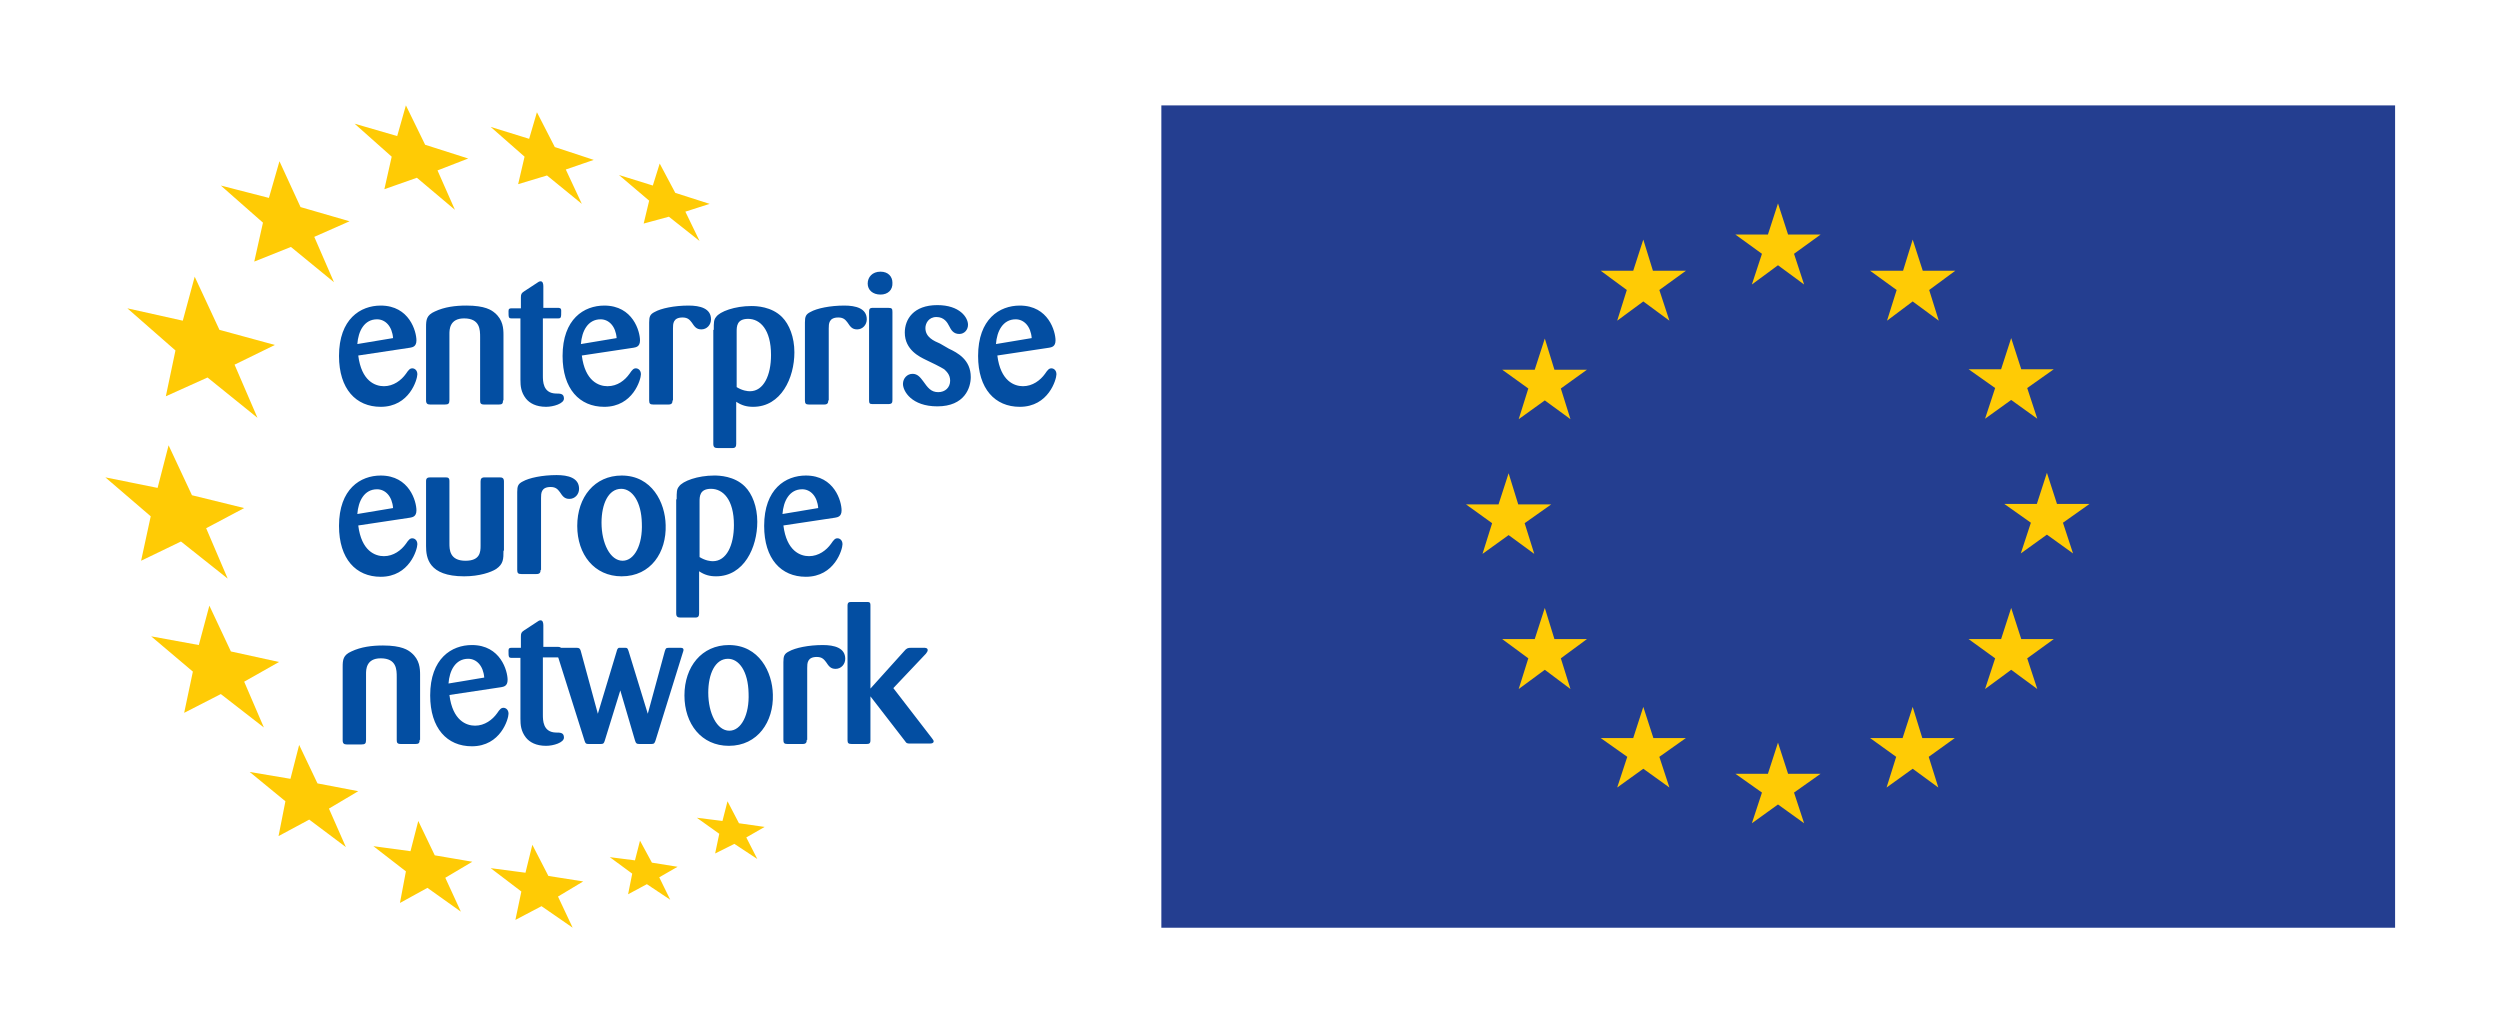
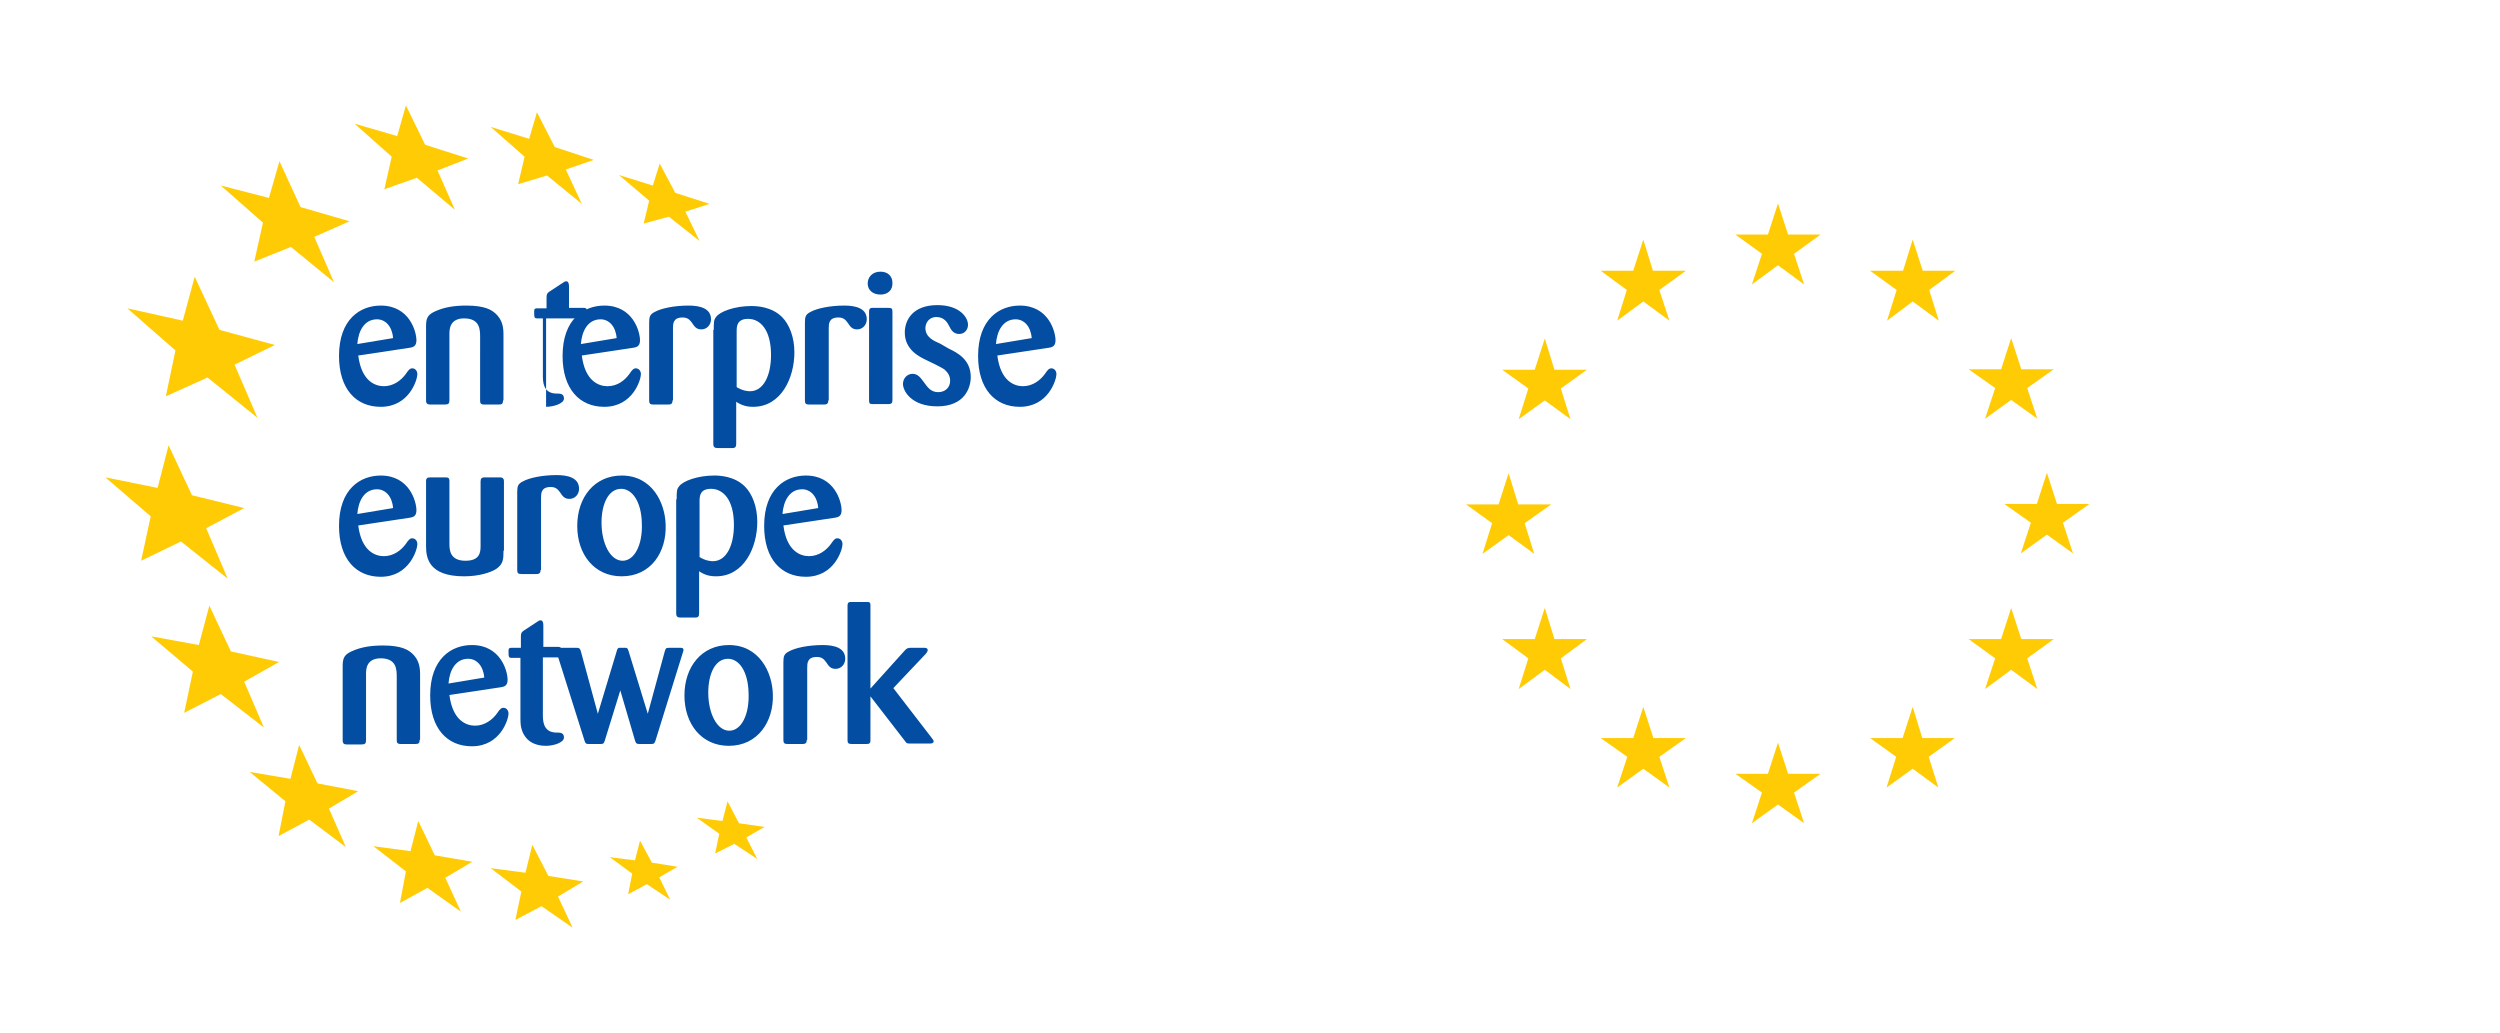
<svg xmlns="http://www.w3.org/2000/svg" xml:space="preserve" id="Layer_1" width="545.7" height="225.4" x="0" y="0" version="1.1">
  <style>.st0{fill:#034ea2}.st1{fill:#ffcb05}</style>
-   <path d="M78.2 77.6c.7 5.6 3.7 6.7 5.6 6.7 2.1 0 3.8-1.3 4.8-2.7.6-.9.9-1.2 1.4-1.2.5 0 1.1.4 1.1 1.3 0 1.1-1.7 7.1-8 7.1-5.4 0-9.1-3.9-9.1-11.1 0-8.1 4.7-11 9.1-11 6.3 0 7.8 5.7 7.8 7.6 0 1.4-.9 1.5-1.4 1.6l-11.3 1.7zm7.6-3.8c-.2-2.6-1.7-4.1-3.5-4.1-2.8 0-4.1 2.6-4.3 5.4l7.8-1.3zm24 13.6c0 .7-.2.9-.9.9h-3.2c-.8 0-.9-.3-.9-.9V73.6c0-1.6 0-4.1-3.5-4.1-3.2 0-3.2 2.5-3.2 3.4v14.4c0 .8-.2 1-1 1h-3.2c-.6 0-.9-.2-.9-.9v-16c0-1.6.1-2.6 1.9-3.4 2.1-1 4.5-1.3 6.9-1.3 4.1 0 5.5 1 6.2 1.6 1.8 1.5 1.9 3.4 1.9 4.8v14.3zm8.7-17.9V82c0 1.2 0 3.8 2.8 3.9 1 0 1.8 0 1.8 1.1s-2.3 1.8-3.9 1.8c-2.2 0-3.6-.8-4.4-1.8-1.1-1.4-1.2-2.8-1.2-4.1V69.5h-1.9c-.7 0-.7-.2-.7-1.6 0-.5.2-.6.7-.6h2V65c0-.8.1-1 .7-1.4l2.9-1.9c.4-.3.6-.3.7-.3.5 0 .6.6.6 1.1v4.7h3.1c.4 0 .8 0 .8.6 0 1.5 0 1.7-.7 1.7h-3.3z" class="st0" />
+   <path d="M78.2 77.6c.7 5.6 3.7 6.7 5.6 6.7 2.1 0 3.8-1.3 4.8-2.7.6-.9.9-1.2 1.4-1.2.5 0 1.1.4 1.1 1.3 0 1.1-1.7 7.1-8 7.1-5.4 0-9.1-3.9-9.1-11.1 0-8.1 4.7-11 9.1-11 6.3 0 7.8 5.7 7.8 7.6 0 1.4-.9 1.5-1.4 1.6l-11.3 1.7zm7.6-3.8c-.2-2.6-1.7-4.1-3.5-4.1-2.8 0-4.1 2.6-4.3 5.4l7.8-1.3zm24 13.6c0 .7-.2.9-.9.9h-3.2c-.8 0-.9-.3-.9-.9V73.6c0-1.6 0-4.1-3.5-4.1-3.2 0-3.2 2.5-3.2 3.4v14.4c0 .8-.2 1-1 1h-3.2c-.6 0-.9-.2-.9-.9v-16c0-1.6.1-2.6 1.9-3.4 2.1-1 4.5-1.3 6.9-1.3 4.1 0 5.5 1 6.2 1.6 1.8 1.5 1.9 3.4 1.9 4.8v14.3zm8.7-17.9V82c0 1.2 0 3.8 2.8 3.9 1 0 1.8 0 1.8 1.1s-2.3 1.8-3.9 1.8V69.5h-1.9c-.7 0-.7-.2-.7-1.6 0-.5.2-.6.7-.6h2V65c0-.8.1-1 .7-1.4l2.9-1.9c.4-.3.6-.3.7-.3.5 0 .6.6.6 1.1v4.7h3.1c.4 0 .8 0 .8.6 0 1.5 0 1.7-.7 1.7h-3.3z" class="st0" />
  <path d="M127 77.6c.7 5.6 3.7 6.7 5.6 6.7 2.2 0 3.8-1.3 4.8-2.7.6-.9.9-1.2 1.4-1.2.5 0 1.1.4 1.1 1.3 0 1.1-1.7 7.1-8 7.1-5.4 0-9.1-3.9-9.1-11.1 0-8.1 4.7-11 9.1-11 6.3 0 7.8 5.7 7.8 7.6 0 1.4-.9 1.5-1.4 1.6L127 77.6zm7.6-3.8c-.2-2.6-1.7-4.1-3.5-4.1-2.8 0-4.1 2.6-4.3 5.4l7.8-1.3zm12.2 13.6c0 .6-.2.9-.9.9h-3.3c-.7 0-.9-.2-.9-.9v-17c0-1.3.2-1.8 1.2-2.3 1.4-.8 4.3-1.4 7.4-1.4 2.5 0 4.9.6 4.9 3 0 1.2-.9 2.2-2.1 2.2-1.1 0-1.5-.6-2.1-1.5-.4-.5-.8-1.1-2-1.1-2.1 0-2.1 1.4-2.1 2.4v15.7zm9-15.4c0-1.6 0-2.2.5-2.8.8-1.2 4.1-2.4 7.7-2.4 1.1 0 4.4.1 6.7 2.4 1.6 1.6 2.7 4.4 2.7 7.7 0 5.6-2.9 11.9-9 11.9-1.4 0-2.5-.3-3.7-1.1v9.2c0 .6-.2.9-.8.9h-3.2c-.6 0-1-.1-1-.9V72zm5 12.5c1.3.8 2.4.9 2.9.9 3 0 4.6-3.5 4.6-7.9 0-5.6-2.4-7.9-5-7.9-2.5 0-2.5 1.7-2.5 2.8v12.1zm20 2.9c0 .6-.2.9-.9.9h-3.3c-.7 0-.9-.2-.9-.9v-17c0-1.3.2-1.8 1.2-2.3 1.4-.8 4.3-1.4 7.4-1.4 2.5 0 4.9.6 4.9 3 0 1.2-.9 2.2-2.1 2.2-1.1 0-1.5-.6-2.1-1.5-.4-.5-.8-1.1-2-1.1-2.1 0-2.1 1.4-2.1 2.4v15.7zm11.4-23.1c-1.7 0-2.8-1-2.8-2.4s1-2.6 2.8-2.6c1.7 0 2.6 1.1 2.6 2.4.1 1.6-1 2.6-2.6 2.6m2.6 23c0 .6-.1.9-.9.9h-3.5c-.6 0-.7-.2-.7-.9V68.1c0-.6.1-.9.8-.9h3.4c.8 0 .9.2.9.9v19.2zm12.3-11.2c1.9.9 4.8 2.4 4.8 6.2 0 2.3-1.3 6.4-7.3 6.4-5.6 0-7.5-3.3-7.5-4.9 0-1.2.9-2.2 2.1-2.2 1.1 0 1.7.8 2.3 1.6 1 1.4 1.7 2.4 3.3 2.4 1.5 0 2.6-1 2.6-2.5 0-1.4-.9-2.1-1.3-2.5-.6-.4-3-1.6-4.1-2.1-1.2-.6-4.5-2.1-4.5-5.9 0-2.9 1.9-6 7.1-6 4.9 0 6.7 2.7 6.7 4.3 0 1.1-.8 2-1.9 2-1.3 0-1.8-.9-2.2-1.7-.4-.8-1.1-2-2.8-2-1.7 0-2.4 1.4-2.4 2.4 0 2 1.8 2.8 3.2 3.4l1.9 1.1zm10.6 1.5c.7 5.6 3.7 6.7 5.6 6.7 2.1 0 3.8-1.3 4.8-2.7.6-.9.9-1.2 1.4-1.2.5 0 1.1.4 1.1 1.3 0 1.1-1.7 7.1-8 7.1-5.4 0-9.1-3.9-9.1-11.1 0-8.1 4.7-11 9.1-11 6.3 0 7.8 5.7 7.8 7.6 0 1.4-.9 1.5-1.4 1.6l-11.3 1.7zm7.5-3.8c-.2-2.6-1.7-4.1-3.5-4.1-2.8 0-4.1 2.6-4.3 5.4l7.8-1.3zm-147 40.9c.7 5.6 3.7 6.7 5.6 6.7 2.1 0 3.8-1.3 4.8-2.7.6-.9.9-1.2 1.4-1.2.5 0 1.1.4 1.1 1.3 0 1.1-1.7 7.1-8 7.1-5.4 0-9.1-3.9-9.1-11.1 0-8.1 4.7-11 9.1-11 6.3 0 7.8 5.7 7.8 7.6 0 1.4-.9 1.5-1.4 1.6l-11.3 1.7zm7.6-3.8c-.2-2.6-1.7-4.1-3.5-4.1-2.8 0-4.1 2.6-4.3 5.4l7.8-1.3zm24.1 9.3c0 1.8 0 2.9-1.6 4-1.1.7-3.6 1.6-7 1.6-7.8 0-8.3-4.1-8.3-6.6V105c0-.6.3-.8.9-.8h3.3c.6 0 .9.1.9.8v13.6c0 1.3 0 3.8 3.5 3.8 3.2 0 3.3-1.9 3.3-3.3v-14c0-.6.2-.9.9-.9h3.2c.6 0 1 .1 1 .9v15.1zm8.1 4.2c0 .6-.2.9-.9.9h-3.3c-.7 0-.9-.2-.9-.9v-17c0-1.3.2-1.8 1.2-2.3 1.4-.8 4.3-1.4 7.4-1.4 2.5 0 4.9.6 4.9 3 0 1.2-.9 2.2-2.1 2.2-1.1 0-1.5-.6-2.1-1.5-.4-.5-.8-1.1-2-1.1-2.1 0-2.1 1.4-2.1 2.4v15.7zm17.7 1.4c-6 0-9.7-4.8-9.7-11 0-6.3 3.8-11 9.7-11 6.6 0 9.5 5.9 9.6 10.8.2 5.9-3.2 11.2-9.6 11.2m-.1-19.1c-2.8 0-4.3 3.3-4.3 7.4 0 4.5 1.9 8.3 4.6 8.3 2.6 0 4.4-3.5 4.2-8.2-.1-4.7-2.1-7.5-4.5-7.5m12.1 2.3c0-1.6 0-2.2.5-2.8.8-1.2 4.1-2.4 7.7-2.4 1.1 0 4.4.1 6.7 2.4 1.6 1.6 2.7 4.4 2.7 7.7 0 5.6-2.9 11.9-9 11.9-1.4 0-2.5-.3-3.7-1.1v9.2c0 .6-.2.9-.8.9h-3.2c-.6 0-1-.1-1-.9V109zm5 12.6c1.3.8 2.4.9 2.9.9 3 0 4.6-3.5 4.6-7.9 0-5.6-2.4-7.9-5-7.9-2.5 0-2.5 1.7-2.5 2.8v12.1zm18.3-6.9c.7 5.6 3.7 6.7 5.6 6.7 2.1 0 3.8-1.3 4.8-2.7.6-.9.9-1.2 1.4-1.2.5 0 1.1.4 1.1 1.3 0 1.1-1.7 7.1-8 7.1-5.4 0-9.1-3.9-9.1-11.1 0-8.1 4.7-11 9.1-11 6.3 0 7.8 5.7 7.8 7.6 0 1.4-.9 1.5-1.4 1.6l-11.3 1.7zm7.6-3.8c-.2-2.6-1.7-4.1-3.5-4.1-2.8 0-4.1 2.6-4.3 5.4l7.8-1.3zm-87 50.6c0 .7-.2.9-.9.9h-3.2c-.8 0-.9-.3-.9-.9v-13.7c0-1.6 0-4.1-3.5-4.1-3.2 0-3.2 2.5-3.2 3.4v14.4c0 .8-.2 1-1 1h-3.2c-.6 0-.9-.2-.9-.9v-16c0-1.6.1-2.6 1.9-3.4 2.1-1 4.5-1.3 6.9-1.3 4.1 0 5.5 1 6.2 1.6 1.8 1.5 1.9 3.4 1.9 4.8v14.2zm6.5-9.8c.7 5.6 3.7 6.7 5.6 6.7 2.1 0 3.8-1.3 4.8-2.7.6-.9.9-1.2 1.4-1.2.5 0 1.1.4 1.1 1.3 0 1.1-1.7 7.1-8 7.1-5.4 0-9.1-3.9-9.1-11.1 0-8.1 4.7-11 9.1-11 6.3 0 7.8 5.7 7.8 7.6 0 1.4-.9 1.5-1.4 1.6l-11.3 1.7zm7.6-3.8c-.2-2.6-1.7-4.1-3.5-4.1-2.8 0-4.1 2.6-4.3 5.4l7.8-1.3zm12.8-4.4V156c0 1.2 0 3.8 2.8 3.9 1 0 1.8 0 1.8 1.1s-2.3 1.8-3.9 1.8c-2.2 0-3.6-.8-4.4-1.8-1.1-1.4-1.2-2.8-1.2-4.1v-13.3h-1.9c-.7 0-.7-.2-.7-1.6 0-.5.2-.6.7-.6h2V139c0-.8.1-1 .7-1.4l2.9-1.9c.4-.3.6-.3.7-.3.5 0 .6.6.6 1.1v4.7h3.1c.4 0 .8 0 .8.6 0 1.5 0 1.7-.7 1.7h-3.3z" class="st0" />
  <path d="m135.4 150.7-3.4 11c-.2.6-.3.7-.9.7h-2.6c-.6 0-.7-.1-.9-.7l-6-19c-.1-.4-.2-.6-.2-.7 0-.6.5-.6.8-.6h3.4c.7 0 1 0 1.2.8l3.7 13.6 4.1-13.6c.1-.4.2-.7.5-.8h1.4c.5 0 .5.2.7.7l4.2 13.7 3.7-13.6c.2-.6.2-.8.9-.8h2.4c.4 0 .8 0 .8.5 0 .1-.1.4-.2.7l-5.9 19c-.2.6-.3.8-.9.8h-2.6c-.6 0-.8-.1-1-.8l-3.2-10.9zm23.7 12.1c-6 0-9.7-4.8-9.7-11 0-6.3 3.8-11 9.7-11 6.6 0 9.5 5.9 9.6 10.8.2 5.9-3.3 11.2-9.6 11.2m-.2-19c-2.8 0-4.3 3.3-4.3 7.4 0 4.5 1.9 8.3 4.6 8.3 2.6 0 4.4-3.5 4.2-8.2-.1-4.8-2.1-7.5-4.5-7.5m17.2 17.7c0 .6-.2.9-.9.9h-3.3c-.7 0-.9-.2-.9-.9v-17c0-1.3.2-1.8 1.2-2.3 1.4-.8 4.3-1.4 7.4-1.4 2.5 0 4.9.6 4.9 3 0 1.2-.9 2.2-2.1 2.2-1.1 0-1.5-.6-2.1-1.5-.4-.5-.8-1.1-2-1.1-2.1 0-2.1 1.4-2.1 2.4v15.7zm18.9-11.3 8.4 10.9c.2.3.4.5.4.7 0 .4-.4.5-.8.5h-4.2c-.8 0-.9 0-1.3-.6L190 152v9.6c0 .7-.3.8-.9.8h-3.2c-.7 0-.9-.2-.9-.8v-29.4c0-.7.3-.8.8-.8h3.3c.6 0 .9 0 .9.7v18.2l7.3-8.1c.6-.7.8-.8 1.6-.8h2.8c.2 0 .8 0 .8.5 0 .3-.2.5-.4.8l-7.1 7.5z" class="st0" />
  <path d="m91.3 179.2 3.6 7.5 8.2 1.4-5.9 3.5 3.4 7.4-7.3-5.2-6 3.3 1.3-6.9-7.1-5.5 8.1 1.1zM61 35.2l4.6 10 10.7 3.1-7.7 3.4 4.3 9.9-9.4-7.7-8 3.2 1.9-8.5-9.2-8.1 10.5 2.7zm4.3 127.4 4 8.4 8.9 1.7-6.4 3.8 3.7 8.4-8-6-6.7 3.6 1.5-7.6-7.8-6.4 8.9 1.5zM42.5 60.4 47.9 72 60 75.3l-8.8 4.3 5 11.6-10.9-8.8-9.1 4.1 2.1-10-10.5-9.2L39.9 70zm3.2 71.8 4.7 10 10.5 2.3-7.6 4.3 4.3 10-9.4-7.3-8 4.1 1.9-9-9.1-7.7 10.4 1.9zm-8.9-35 5.1 10.9 11.4 2.8-8.3 4.4 4.7 11-10.2-8.1-8.7 4.2 2.1-9.7-9.9-8.5 11.4 2.3zm79.4 87.2 3.5 6.8 7.6 1.2-5.5 3.3 3.2 6.8-6.8-4.7-5.7 3 1.3-6.2-6.7-5.1 7.6 1zm23.5-.9 2.6 4.8 5.6.9-4 2.3 2.4 4.9-5.1-3.4-4.1 2.2.9-4.5-4.9-3.6 5.5.7zm19.1-8.6 2.5 4.8 5.6.8-4 2.3 2.4 4.7-5-3.3-4.2 2.1.9-4.3-4.9-3.5 5.6.7zM144 35.7l3.4 6.4 7.5 2.4-5.3 1.7 3.1 6.4-6.7-5.3-5.5 1.5 1.2-5-6.6-5.6 7.4 2.3zm-26.8-11.2 3.9 7.6 8.5 2.8-6.1 2.1 3.5 7.5-7.6-6.2-6.3 1.9 1.4-6-7.4-6.5 8.4 2.6zM88.6 23l4.2 8.6 9.4 3-6.7 2.6 3.8 8.6-8.3-7-7.1 2.5 1.6-7.1-8.1-7.2 9.3 2.7z" class="st1" />
-   <path fill="#243e90" d="M253.5 23h269.3v179.5H253.5z" />
  <path d="m382.4 62.1 5.7-4.2 5.7 4.2-2.2-6.7 5.8-4.2h-7.1l-2.2-6.8-2.2 6.8h-7.1l5.8 4.2zM353 70l5.7-4.2 5.7 4.2-2.2-6.7 5.8-4.2h-7.2l-2.1-6.8-2.2 6.8h-7.1l5.7 4.2zm-15.8 3.9-2.2 6.8h-7.1l5.7 4.1-2.1 6.7 5.7-4.1 5.6 4.1-2.1-6.7 5.7-4.1h-7.1zm-7.9 42.9 5.6 4.1-2.1-6.7 5.8-4.1h-7.2l-2.1-6.8-2.2 6.8H320l5.7 4.1-2.1 6.7zm10 22.7-2.1-6.8-2.2 6.8h-7.1l5.7 4.2-2.1 6.7 5.7-4.2 5.6 4.2-2.1-6.7 5.7-4.2zm21.6 21.6-2.2-6.8-2.2 6.8h-7.1l5.8 4.1-2.2 6.7 5.7-4.1 5.7 4.1-2.2-6.7 5.8-4.1zm29.4 7.8-2.2-6.8-2.2 6.8h-7.1l5.8 4.1-2.2 6.7 5.7-4.1 5.7 4.1-2.2-6.7 5.8-4.1zm29.3-7.8-2.1-6.8-2.2 6.8h-7.1l5.7 4.1-2.1 6.7 5.7-4.1 5.6 4.1-2.1-6.7 5.7-4.1zm21.6-21.6-2.2-6.8-2.2 6.8h-7.1l5.8 4.2-2.2 6.7 5.7-4.2 5.7 4.2-2.2-6.7 5.8-4.2zm14.9-29.5H449l-2.2-6.8-2.2 6.8h-7.1l5.8 4.1-2.2 6.7 5.7-4.1 5.7 4.1-2.2-6.7zm-22.8-18.6 5.7-4.1 5.7 4.1-2.2-6.7 5.8-4.1h-7.1l-2.2-6.8-2.2 6.8h-7.1l5.8 4.1zm-15.8-39.1-2.1 6.8h-7.2l5.8 4.2-2.1 6.7 5.6-4.2 5.7 4.2-2.1-6.7 5.7-4.2h-7.1z" class="st1" />
</svg>